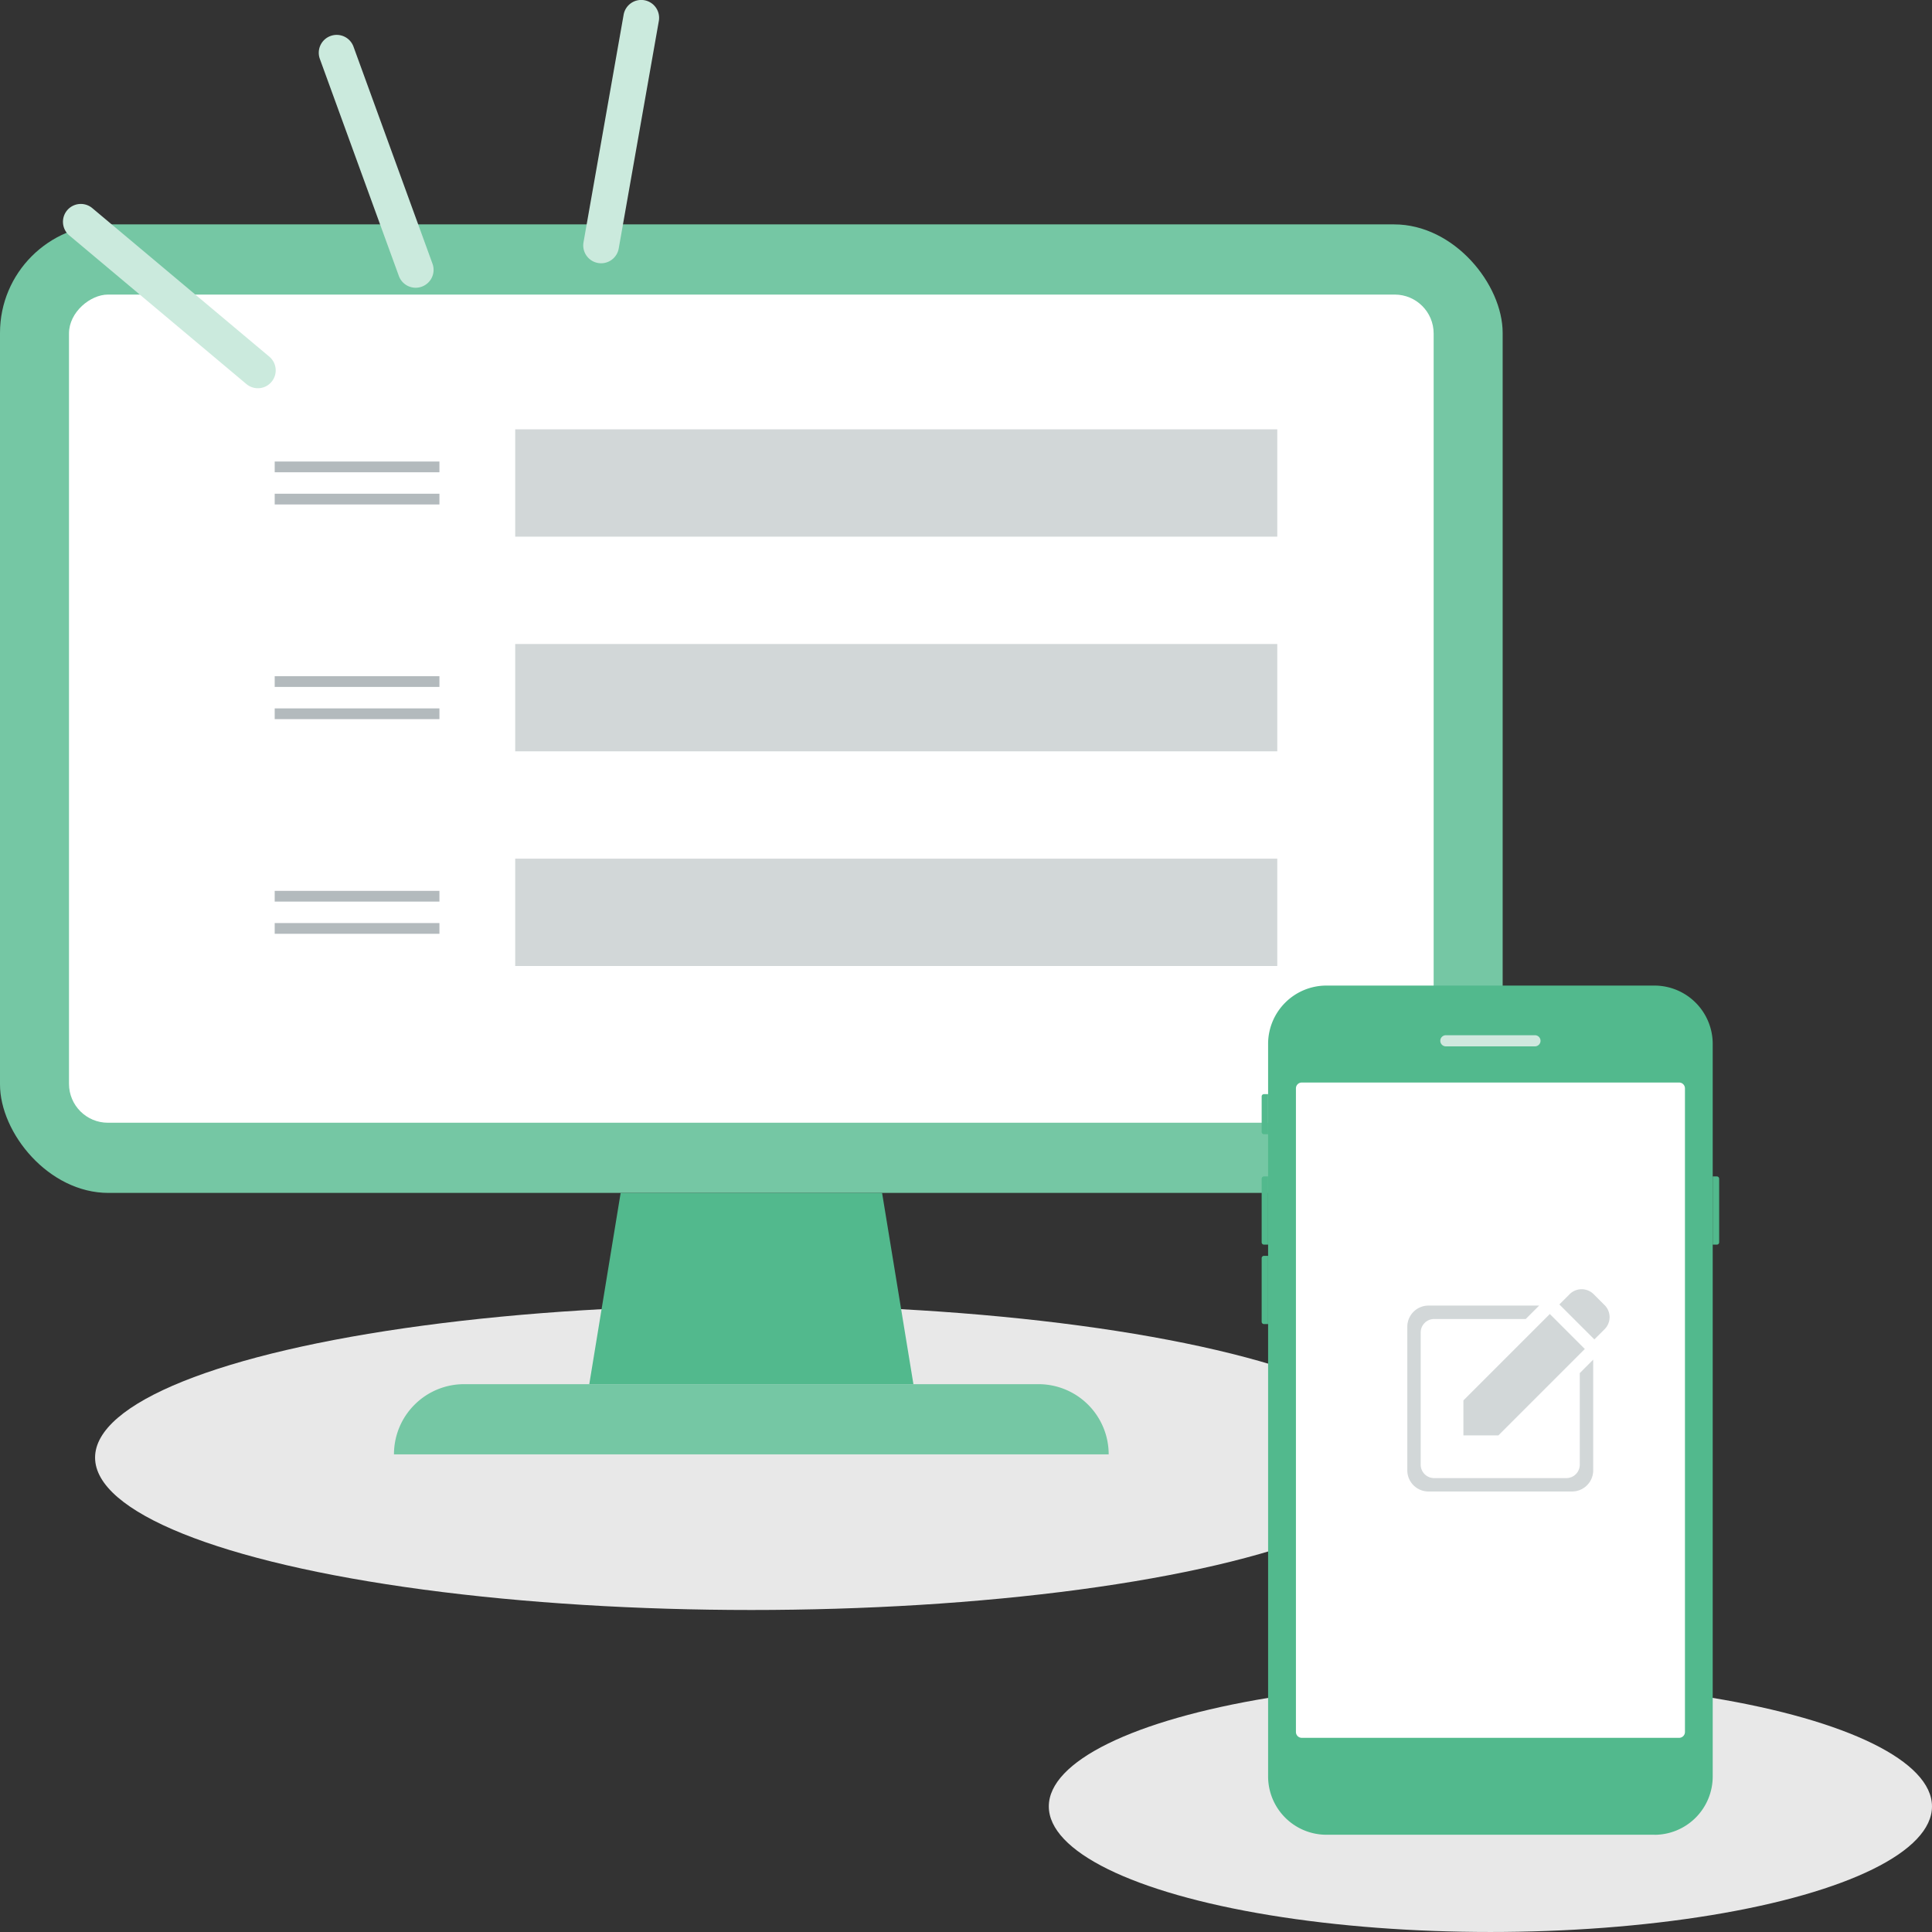
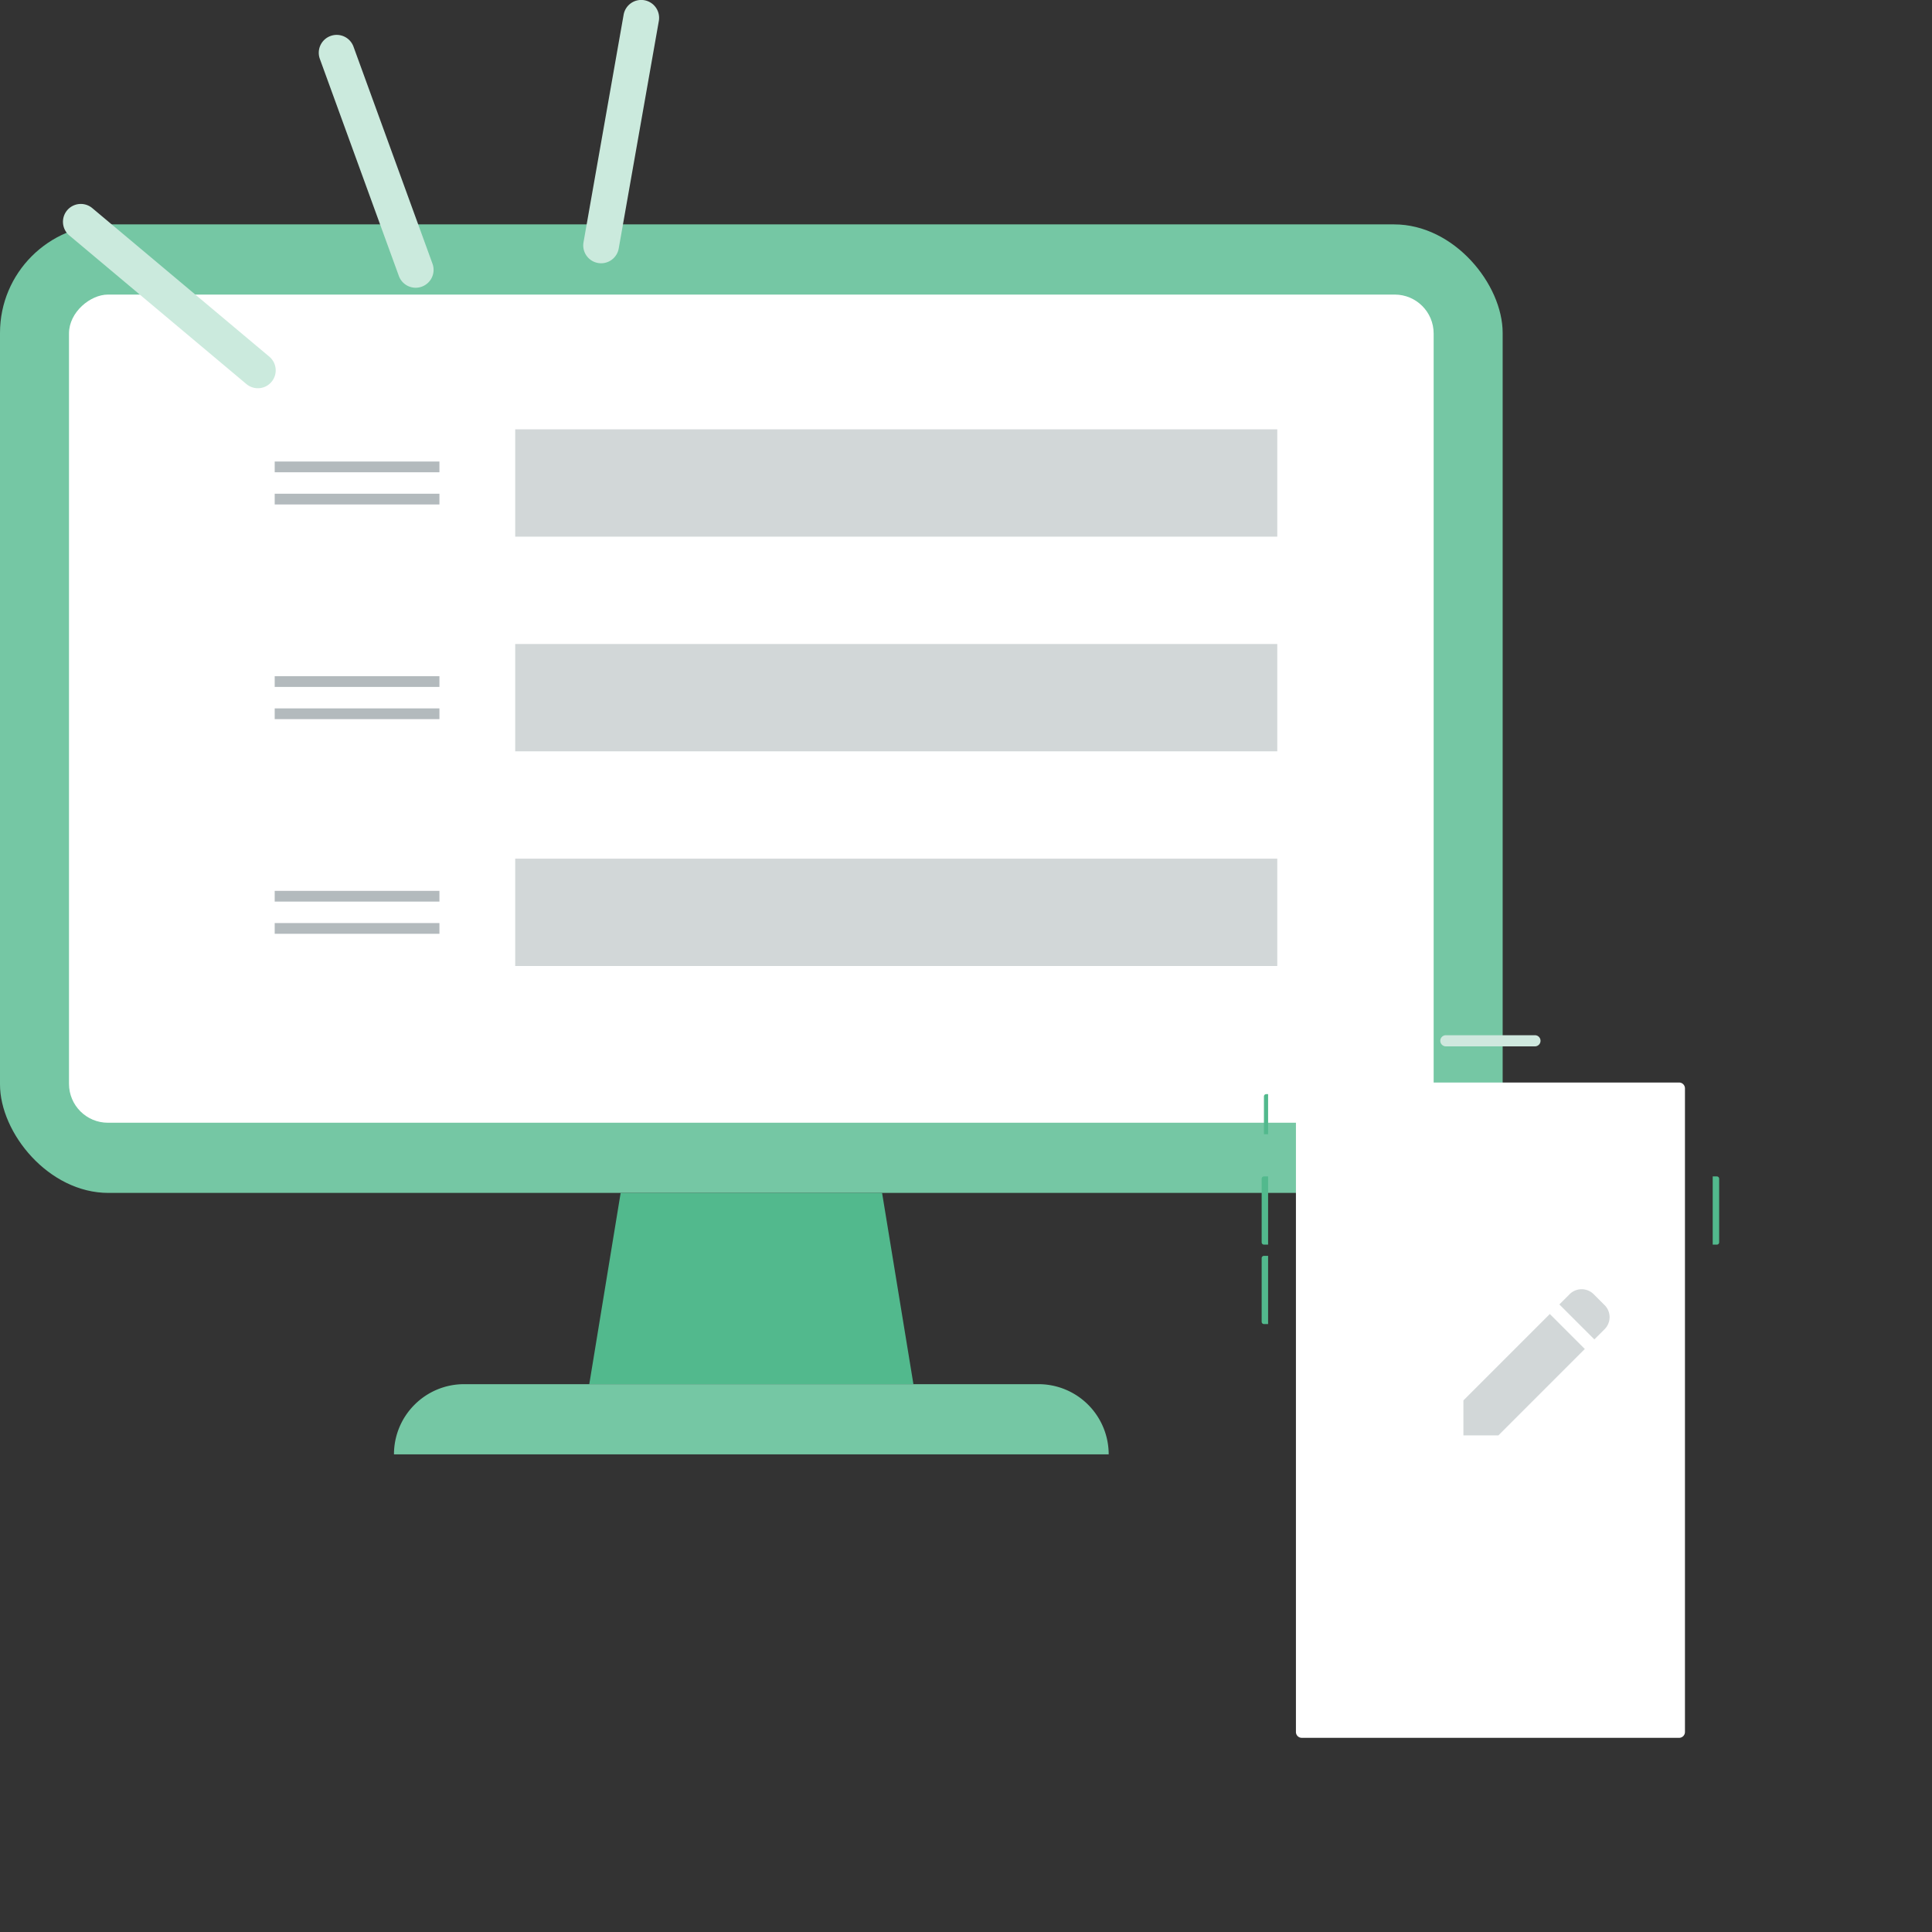
<svg xmlns="http://www.w3.org/2000/svg" width="180.001" height="180" viewBox="0 0 180.001 180">
  <rect x="0" y="0" width="180.001" height="180" fill="#333333" stroke="none" />
  <defs>
    <clipPath id="a">
      <rect width="42.624" height="79.116" fill="#52b98d" />
    </clipPath>
    <clipPath id="b">
      <rect width="19" height="19" transform="translate(-0.188 -0.188)" fill="rgba(128,140,145,0.35)" />
    </clipPath>
  </defs>
  <g transform="translate(-1039.999 -2124)">
    <rect width="180" height="180" transform="translate(1040 2124)" fill="none" />
    <g transform="translate(1802.033 1284.727)">
-       <ellipse cx="61.142" cy="14.2" rx="61.142" ry="14.2" transform="translate(-753.176 960.873)" fill="#e8e8e8" />
      <rect width="140" height="90.236" rx="10.109" transform="translate(-762.034 860.179)" fill="#75c7a4" />
      <rect width="77.159" height="127.143" rx="3.626" transform="translate(-628.463 866.718) rotate(90)" fill="#fff" />
      <path d="M-676.932,968.234h-30.2l2.923-17.819h24.357Z" fill="#52b98d" />
      <path d="M-658.74,974.772h-66.588a6.52,6.52,0,0,1,1.915-4.623,6.517,6.517,0,0,1,4.623-1.915h53.512A6.538,6.538,0,0,1-658.74,974.772Z" fill="#75c7a4" />
      <path d="M1070.592,2175.857h15.348" transform="translate(-1807.033 -1293.084)" fill="none" stroke="rgba(128,140,145,0.6)" stroke-width="1" />
      <path d="M1070.592,2175.857h15.348" transform="translate(-1807.033 -1273.084)" fill="none" stroke="rgba(128,140,145,0.6)" stroke-width="1" />
      <path d="M1070.592,2175.857h15.348" transform="translate(-1807.033 -1253.084)" fill="none" stroke="rgba(128,140,145,0.6)" stroke-width="1" />
      <path d="M1070.592,2175.857h15.348" transform="translate(-1807.033 -1290.084)" fill="none" stroke="rgba(128,140,145,0.6)" stroke-width="1" />
      <path d="M1070.592,2175.857h15.348" transform="translate(-1807.033 -1270.084)" fill="none" stroke="rgba(128,140,145,0.6)" stroke-width="1" />
      <path d="M1070.592,2175.857h15.348" transform="translate(-1807.033 -1250.084)" fill="none" stroke="rgba(128,140,145,0.6)" stroke-width="1" />
      <rect width="71" height="10" transform="translate(-714.033 879.273)" fill="#808c91" opacity="0.35" />
      <rect width="71" height="10" transform="translate(-714.033 899.273)" fill="#808c91" opacity="0.35" />
      <rect width="71" height="10" transform="translate(-714.033 919.273)" fill="#808c91" opacity="0.35" />
      <g transform="translate(-756.164 839.274)">
        <path d="M-658.55,865.981a1.666,1.666,0,0,0,1-2.135l-7.362-20.227a1.665,1.665,0,0,0-2.135-.995,1.665,1.665,0,0,0-1,2.134l7.362,20.227A1.667,1.667,0,0,0-658.55,865.981Z" transform="translate(691.976 -839.274)" fill="#cbeadd" />
        <path d="M-686.931,863.7a1.663,1.663,0,0,0,1.072-1.276l3.738-21.2a1.667,1.667,0,0,0-1.351-1.93,1.665,1.665,0,0,0-1.93,1.351l-3.737,21.2a1.665,1.665,0,0,0,1.35,1.93A1.652,1.652,0,0,0-686.931,863.7Z" transform="translate(737.634 -839.274)" fill="#cbeadd" />
        <path d="M-634.719,875.342a1.649,1.649,0,0,0,.7-.494,1.665,1.665,0,0,0-.205-2.346l-16.489-13.836a1.664,1.664,0,0,0-2.347.2,1.665,1.665,0,0,0,.206,2.346l16.489,13.836A1.664,1.664,0,0,0-634.719,875.342Z" transform="translate(653.446 -839.273)" fill="#cbeadd" />
      </g>
    </g>
-     <ellipse cx="41.142" cy="11.7" rx="41.142" ry="11.7" transform="translate(1137.715 2280.6)" fill="#e8e8e8" />
    <g transform="translate(1157.546 2215.824)">
      <g transform="translate(0 0)" clip-path="url(#a)">
-         <path d="M36.246,79.116H5.665A5.437,5.437,0,0,1,.244,73.7V5.421A5.437,5.437,0,0,1,5.665,0H36.246a5.435,5.435,0,0,1,5.421,5.421V73.7a5.435,5.435,0,0,1-5.421,5.421" transform="translate(0.356 0)" fill="#52b98d" />
        <path d="M37,64.724H1.84A.544.544,0,0,1,1.3,64.18V4.215a.544.544,0,0,1,.544-.544H37a.544.544,0,0,1,.544.544V64.18a.544.544,0,0,1-.544.544" transform="translate(1.893 5.362)" fill="#fff" />
        <path d="M15.583,2.918h-8.3a.519.519,0,0,1,0-1.038h8.3a.519.519,0,1,1,0,1.038" transform="translate(9.879 2.746)" fill="#cfe8de" />
-         <path d="M.6,7.844H.212A.212.212,0,0,1,0,7.632V4.323a.212.212,0,0,1,.212-.212H.6Z" transform="translate(0 6.004)" fill="#52b98d" />
+         <path d="M.6,7.844H.212V4.323a.212.212,0,0,1,.212-.212H.6Z" transform="translate(0 6.004)" fill="#52b98d" />
        <path d="M.6,13.58H.212A.212.212,0,0,1,0,13.368V7.439a.212.212,0,0,1,.212-.212H.6Z" transform="translate(0 10.555)" fill="#52b98d" />
        <path d="M17.079,7.227h.389a.212.212,0,0,1,.212.212v5.93a.212.212,0,0,1-.212.212h-.389Z" transform="translate(24.944 10.555)" fill="#52b98d" />
        <path d="M.6,16.588H.212A.212.212,0,0,1,0,16.376v-5.93a.212.212,0,0,1,.212-.212H.6Z" transform="translate(0 14.948)" fill="#52b98d" />
      </g>
    </g>
    <g transform="translate(1170.704 2243.704)">
      <g transform="translate(0.484 0.484)" clip-path="url(#b)">
-         <path d="M16.07,47.7v8.531a1.252,1.252,0,0,1-1.252,1.252H2.5a1.252,1.252,0,0,1-1.252-1.252V43.914A1.252,1.252,0,0,1,2.5,42.661h8.534l1.251-1.251H1.974A1.975,1.975,0,0,0,0,43.385V56.757a1.974,1.974,0,0,0,1.974,1.974H15.347a1.974,1.974,0,0,0,1.974-1.974V46.445Z" transform="translate(-0.073 -39.959)" fill="rgba(128,140,145,0.35)" />
        <path d="M389.108,1.484l-1.02-1.02a1.584,1.584,0,0,0-2.24,0l-.954.954,3.26,3.26.955-.954a1.585,1.585,0,0,0,0-2.241" transform="translate(-370.799 -0.074)" fill="rgba(128,140,145,0.35)" />
        <path d="M142,70.74V74h3.26l8.051-8.051-3.26-3.26Z" transform="translate(-136.846 -60.455)" fill="rgba(128,140,145,0.35)" />
      </g>
    </g>
  </g>
</svg>